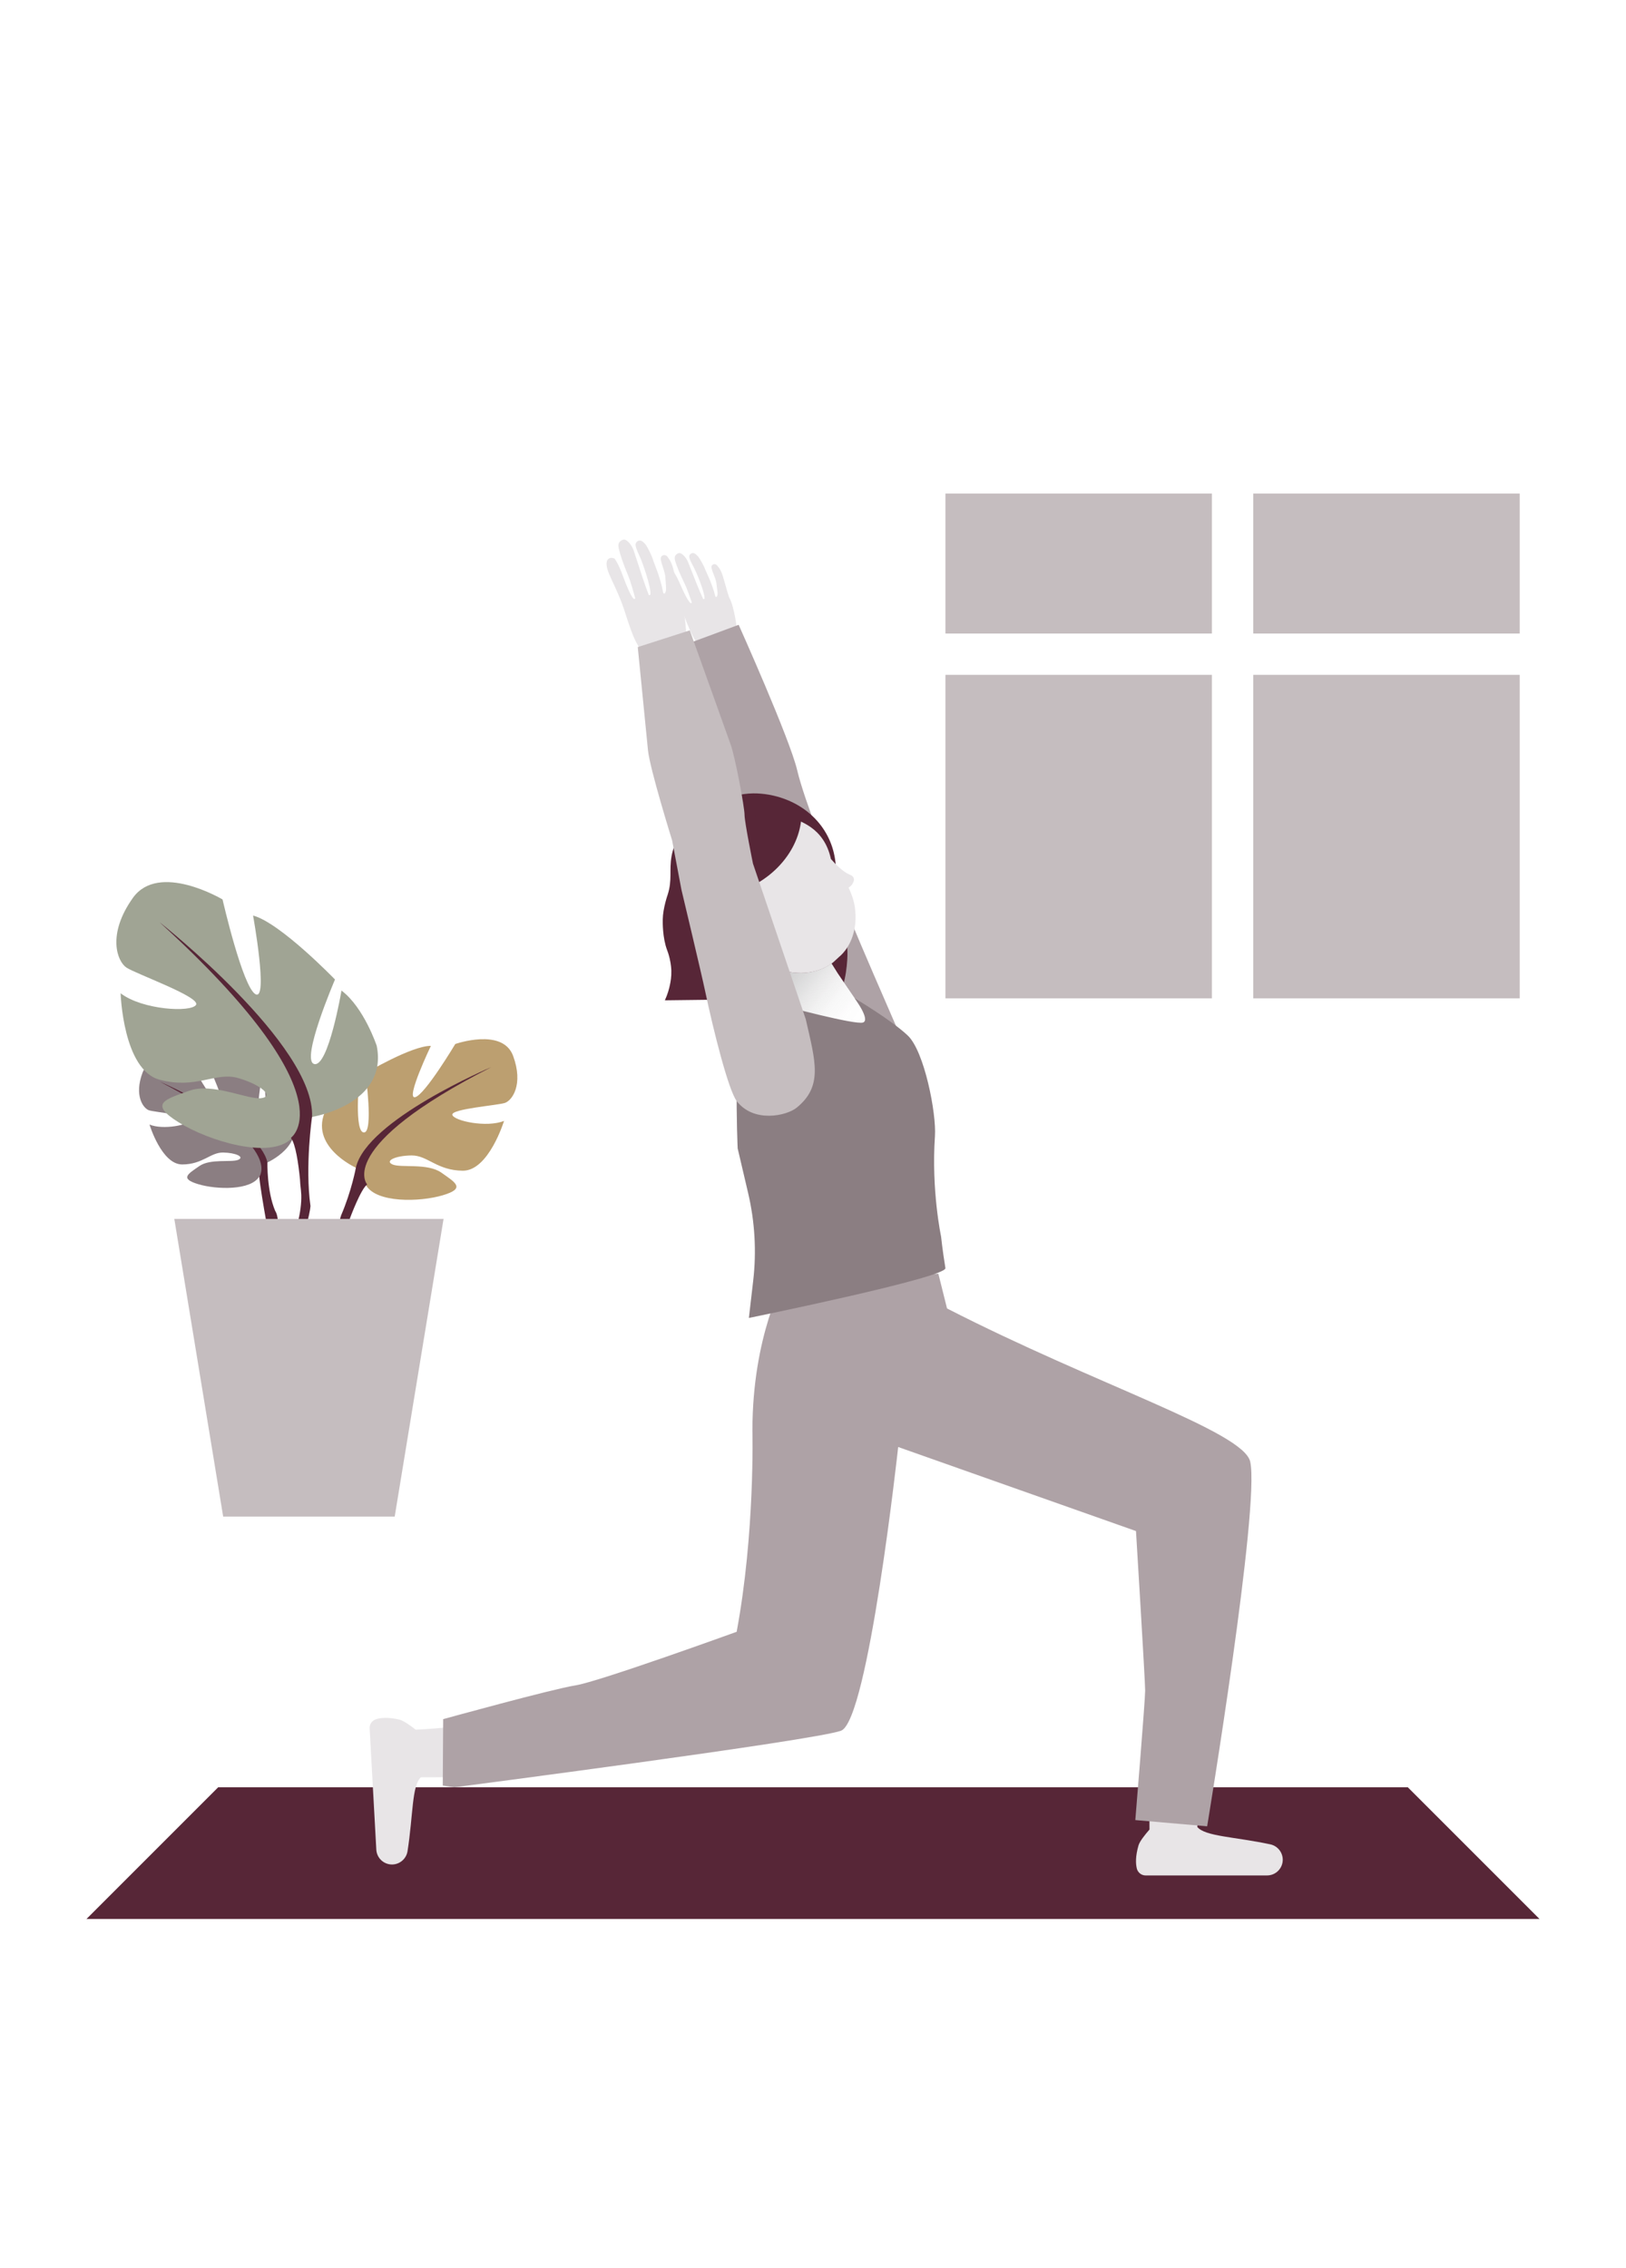
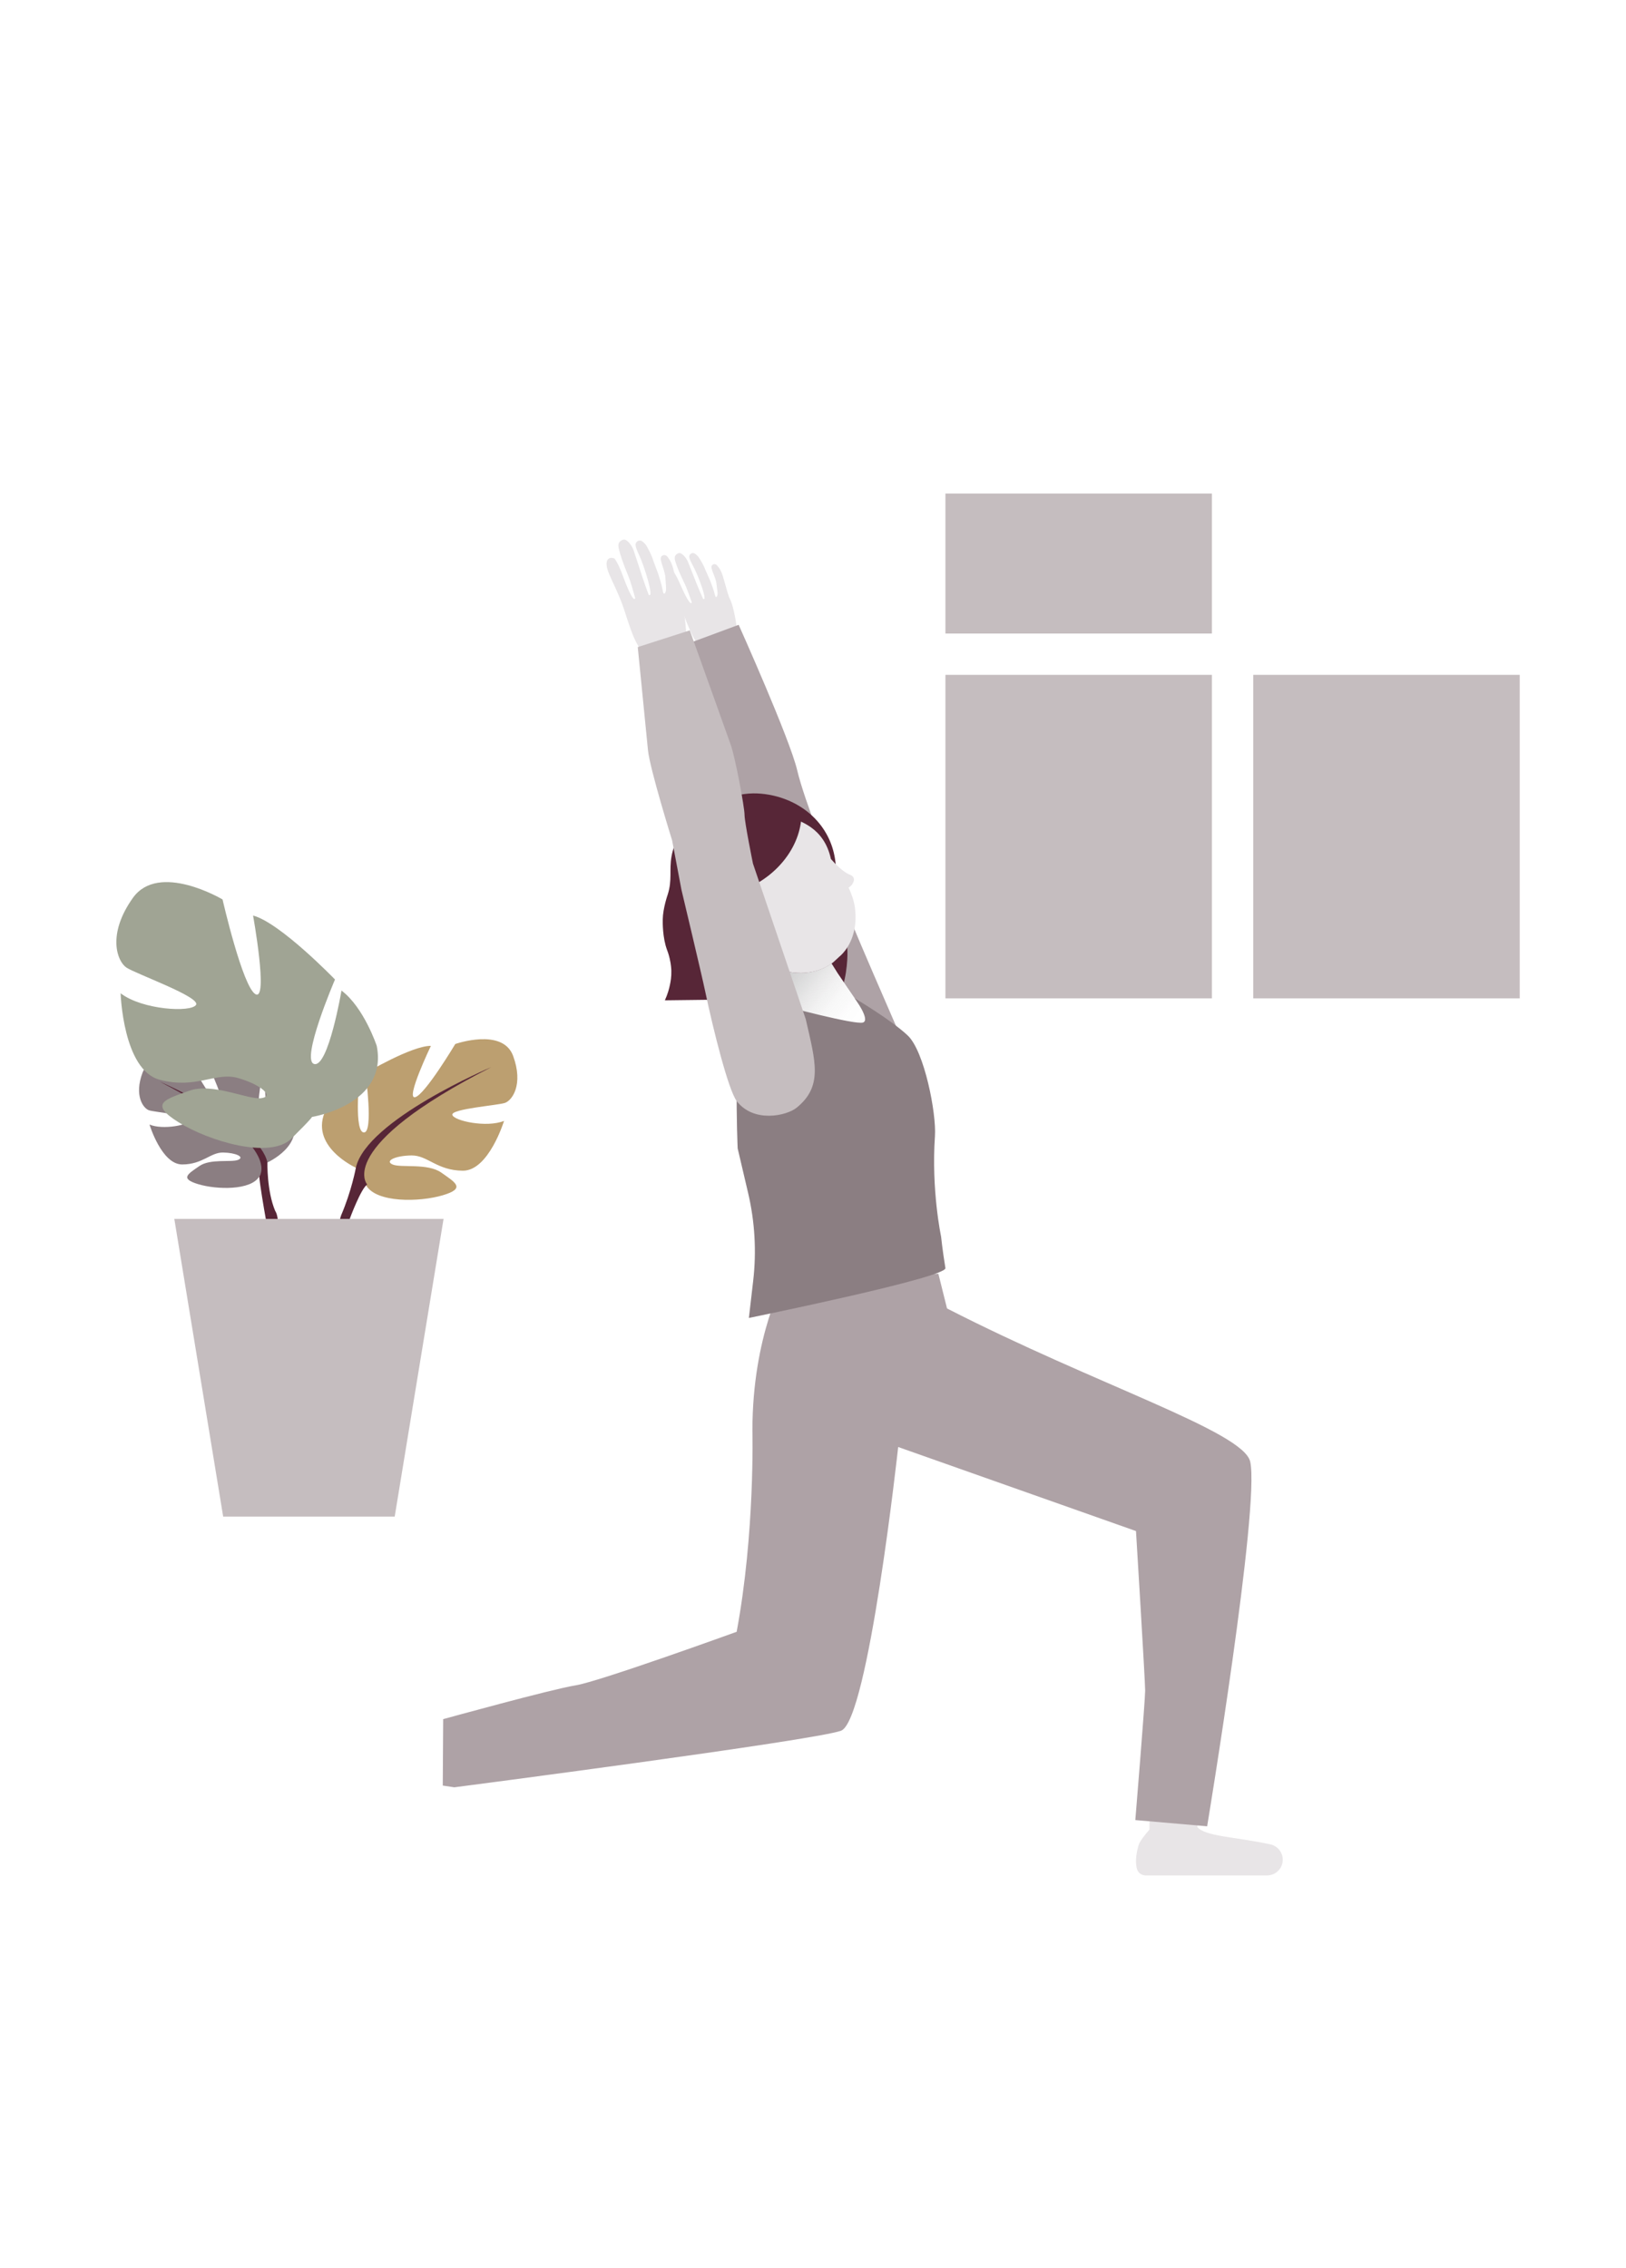
<svg xmlns="http://www.w3.org/2000/svg" width="390" height="544" viewBox="0 0 390 544" fill="none">
  <rect width="390" height="544" fill="white" />
  <g clip-path="url(#clip0_3143_21766)">
-     <path d="M364.51 118.371H300.59V151.951H364.51V118.371Z" fill="#C5BDBF" />
    <path d="M364.51 161.859H300.59V239.449H364.51V161.859Z" fill="#C5BDBF" />
    <path d="M290.682 118.371H226.762V151.951H290.682V118.371Z" fill="#C5BDBF" />
    <path d="M290.682 161.859H226.762V239.449H290.682V161.859Z" fill="#C5BDBF" />
-     <path d="M20.738 460.262H369.258L337.668 428.672H52.328L20.738 460.262Z" fill="#572637" />
    <path d="M167.729 151.779C167.299 152.359 166.359 152.309 165.779 151.869C165.429 151.599 165.079 151.319 164.709 151.079L159.869 147.949C159.079 147.369 158.849 146.349 159.369 145.669C159.819 145.199 160.429 145.069 160.739 145.019C162.889 144.689 165.149 147.069 165.969 147.929C166.579 148.569 167.289 149.119 167.569 149.449C168.359 150.379 168.249 151.089 167.729 151.779Z" fill="white" />
    <path d="M165.938 144.51C164.558 140.56 164.558 140.75 163.768 139.05C163.178 137.78 162.428 136.21 161.918 134.43C161.628 133.42 162.088 132.94 162.748 132.68C163.428 132.41 164.598 133.72 165.028 134.8C166.658 138.96 167.698 141.58 168.618 143.59C168.698 143.77 168.988 143.68 168.988 143.48C168.998 141.91 166.968 137.15 166.578 136.41C165.448 134.22 164.918 133.42 165.678 132.82C166.018 132.55 166.448 132.66 166.588 132.74C166.908 132.91 167.398 133.4 167.528 133.58C167.868 134.07 168.818 135.61 169.168 136.64L170.338 139.29C170.868 140.78 171.058 141.05 171.508 142.8C171.668 143.47 171.968 143.15 172.058 142.79C172.198 142.25 172.058 141.79 171.798 139.66C171.498 138.03 170.078 135.95 170.908 135.47C170.998 135.42 171.368 135.07 171.948 135.56C172.338 136.07 172.958 136.6 173.518 138.67C173.738 139.49 174.308 141.47 174.548 142.25C174.918 143.44 174.788 143.03 175.238 144.01C175.878 145.4 176.878 150.16 176.818 152.46C176.758 154.41 176.538 154.87 176.038 155.87C175.448 157.04 174.658 157.72 173.138 157.9C173.138 157.9 170.868 158.09 169.368 156.7C166.868 154.36 166.108 152.92 163.998 147.47C161.878 141.99 159.348 139.31 159.668 137.37C159.758 136.85 160.148 136.68 160.148 136.68C160.548 136.45 161.038 136.61 161.208 136.66C162.378 138.04 163.308 140.62 164.058 142.13C164.528 143.07 165.648 145.28 165.918 144.52L165.938 144.51Z" fill="#E8E5E7" />
    <path d="M272.658 448.109C272.388 446.969 272.328 445.209 273.068 442.629C273.348 441.649 274.598 440.079 275.708 438.809C275.748 431.079 275.318 430.749 275.228 420.849C281.928 420.119 281.558 419.329 288.158 417.969C287.708 428.469 287.288 436.249 287.178 438.199C289.108 440.479 296.048 440.519 304.678 442.359C306.478 442.739 307.738 444.369 307.668 446.199C307.588 448.219 305.928 449.819 303.898 449.819H274.748C273.748 449.809 272.878 449.099 272.648 448.089L272.658 448.109Z" fill="#E8E5E7" />
    <path d="M217.281 251.479C217.281 251.479 201.901 216.489 200.791 212.479C199.681 208.469 192.991 192.329 191.211 184.749C189.431 177.169 177.171 149.859 177.171 149.859L165.141 154.319C165.141 154.319 170.711 185.739 172.051 187.519C173.391 189.299 178.961 202.449 178.961 202.449C178.961 202.449 183.191 242.339 183.641 244.349C184.091 246.359 188.771 256.379 188.771 256.379L217.291 251.479H217.281Z" fill="#AEA2A6" />
    <path d="M200.281 206.011C199.051 198.071 192.921 192.321 184.921 190.701C184.741 190.661 184.561 190.631 184.381 190.601C183.161 190.391 181.911 190.271 180.631 190.291C174.851 190.361 169.861 193.551 169.861 193.551C168.201 194.611 162.231 198.781 161.071 205.371C160.481 208.731 161.271 211.091 160.151 214.561C160.151 214.561 159.001 217.821 158.961 220.521C158.951 221.211 158.891 224.851 159.991 227.831C160.101 228.121 160.381 228.851 160.621 229.891C160.971 231.371 161.011 232.521 161.021 232.811C161.061 234.291 160.851 235.411 160.701 236.131C160.511 237.101 160.151 238.431 159.471 239.921C173.291 239.751 187.111 239.591 200.931 239.421C203.011 235.921 203.311 230.131 203.261 228.261C203.141 224.431 201.831 222.521 201.041 217.871C200.481 214.561 200.631 209.611 200.621 209.231C200.611 208.331 200.421 206.881 200.281 206.021V206.011Z" fill="#572637" />
-     <path d="M90.259 412.321C91.379 411.991 93.139 411.831 95.749 412.431C96.739 412.661 98.379 413.811 99.709 414.861C107.429 414.481 107.729 414.031 117.609 413.391C118.709 420.041 119.469 419.631 121.199 426.141C110.689 426.271 102.899 426.281 100.939 426.281C98.769 428.331 99.109 435.271 97.749 443.991C97.469 445.801 95.919 447.161 94.079 447.191C92.059 447.221 90.369 445.651 90.259 443.631L88.659 414.521C88.609 413.521 89.269 412.621 90.259 412.331V412.321Z" fill="#E8E5E7" />
    <path d="M225.079 305.5L188.239 306.69C188.239 306.69 180.469 320.23 180.469 343.1C180.469 343.1 181.109 367.67 176.689 391.38C176.689 391.38 143.689 403.34 138.039 404.23C132.389 405.12 106.299 412.33 106.299 412.33L106.199 428.26L108.969 428.68C108.969 428.68 195.189 417.48 201.719 415.11C208.259 412.73 215.429 347.06 215.429 347.06L272.469 367.22C272.469 367.22 274.669 403.1 274.669 405.48C274.669 407.86 272.309 436.54 272.309 436.54L289.539 438.03C289.539 438.03 302.239 361.29 299.869 350.59C298.259 343.33 263.099 332.25 227.149 313.83L225.069 305.51L225.079 305.5Z" fill="#AEA2A6" />
    <path d="M203.998 209.869C202.828 209.399 201.468 208.469 199.298 206.029C197.588 198.099 191.268 196.929 189.648 195.949C187.118 194.429 179.778 196.239 174.498 201.119C169.188 205.959 166.768 213.119 168.068 215.779C168.558 216.789 170.478 220.839 179.498 228.099C182.428 230.419 185.528 232.309 188.318 232.929C191.078 233.549 193.358 233.439 195.168 233.019C198.658 232.219 200.388 230.309 200.388 230.309L201.398 229.379C201.398 229.379 203.988 227.409 204.898 223.069C205.218 221.539 205.328 219.709 205.038 217.579C204.828 216.099 204.298 214.509 203.538 212.889C204.348 212.369 204.548 211.939 204.748 211.389C204.968 210.799 204.728 210.169 204.008 209.869H203.998Z" fill="#E8E5E7" />
    <path d="M212.037 246.889C211.207 243.979 208.247 242.219 206.137 241.129L200.917 233.459L199.437 231.099C198.587 231.719 197.167 232.559 195.147 233.019C193.337 233.439 191.067 233.549 188.297 232.929C185.807 232.379 183.087 230.829 180.457 228.859L181.517 230.539L189.137 242.689C188.467 242.889 213.117 250.719 212.027 246.889H212.037Z" fill="#E8E5E7" />
    <path style="mix-blend-mode:multiply" d="M212.037 246.889C211.207 243.979 208.247 242.219 206.137 241.129L200.917 233.459L199.437 231.099C198.587 231.719 197.167 232.559 195.147 233.019C193.337 233.439 191.067 233.549 188.297 232.929C185.807 232.379 183.087 230.829 180.457 228.859L181.517 230.539L189.137 242.689C188.467 242.889 213.117 250.719 212.027 246.889H212.037Z" fill="url(#paint0_linear_3143_21766)" />
    <path d="M205.02 239.449C205.02 239.449 213.71 244.579 217.72 248.359C221.73 252.139 224.62 267.109 224.25 272.479C223.35 285.489 225.72 296.579 225.72 296.579C225.72 296.579 226.03 299.689 226.76 304.149C227.13 306.409 179.62 316.109 179.62 316.109L180.65 307.229C181.47 300.189 181.06 293.059 179.44 286.149L176.93 275.439C176.93 275.439 175.6 245.469 179.17 243.239C182.74 241.009 187.86 241.229 187.86 241.229C187.86 241.229 205.24 245.909 207.02 245.239C208.8 244.569 205.01 239.449 205.01 239.449H205.02Z" fill="#8B7E82" />
    <path d="M175.257 203.16C177.047 195.87 185.017 192.96 192.267 193.96C192.307 195.09 192.247 196.23 192.077 197.39C190.817 205.7 183.637 212.05 176.677 213.9C175.917 211.46 174.607 205.83 175.257 203.16Z" fill="#572637" />
-     <path d="M153.957 152.149C153.407 152.799 152.317 152.669 151.667 152.109C151.267 151.769 150.887 151.419 150.467 151.109L145.027 147.109C144.147 146.379 143.957 145.169 144.597 144.399C145.147 143.879 145.877 143.769 146.247 143.739C148.787 143.509 151.267 146.449 152.167 147.519C152.827 148.309 153.627 149.009 153.937 149.409C154.797 150.559 154.607 151.379 153.967 152.139L153.957 152.149Z" fill="white" />
    <path d="M152.376 143.51C151.046 138.79 151.036 139.01 150.226 136.97C149.626 135.45 148.866 133.55 148.386 131.43C148.116 130.22 148.686 129.7 149.486 129.44C150.306 129.17 151.586 130.79 152.006 132.08C153.616 137.07 154.646 140.2 155.576 142.62C155.656 142.84 156.006 142.75 156.016 142.52C156.146 140.69 154.096 134.97 153.706 134.07C152.536 131.43 151.976 130.46 152.906 129.81C153.326 129.52 153.816 129.68 153.976 129.78C154.336 130.01 154.886 130.61 155.016 130.83C155.376 131.42 156.386 133.3 156.716 134.53L157.896 137.71C158.416 139.49 158.606 139.82 159.016 141.9C159.156 142.7 159.526 142.35 159.656 141.93C159.856 141.3 159.736 140.75 159.576 138.25C159.346 136.32 157.826 133.79 158.836 133.29C158.946 133.24 159.406 132.85 160.046 133.47C160.466 134.09 161.156 134.76 161.666 137.22C161.866 138.2 162.386 140.55 162.616 141.48C162.966 142.89 162.846 142.41 163.296 143.58C163.936 145.25 164.776 150.9 164.536 153.58C164.336 155.86 164.046 156.38 163.376 157.52C162.596 158.84 161.636 159.59 159.846 159.69C159.846 159.69 157.176 159.75 155.526 158.01C152.766 155.1 151.976 153.35 149.896 146.82C147.806 140.26 145.036 136.93 145.546 134.69C145.686 134.09 146.156 133.91 146.156 133.91C146.636 133.67 147.206 133.89 147.396 133.97C148.666 135.67 149.566 138.76 150.346 140.57C150.836 141.71 151.986 144.37 152.346 143.5L152.376 143.51Z" fill="#E8E5E7" />
    <path d="M193.289 244.571C195.609 254.711 197.389 260.491 191.139 265.631C188.649 267.681 180.719 269.371 176.699 264.081C174.709 261.461 171.099 247.111 169.149 237.811C168.279 233.661 163.439 213.371 163.439 213.371L161.209 201.561C161.209 201.561 155.859 184.401 155.419 179.941C154.969 175.481 152.969 155.201 152.969 155.201L165.449 151.191C165.449 151.191 174.139 175.481 175.259 178.601C176.369 181.721 178.579 193.641 178.579 195.421C178.579 197.201 180.599 207.121 180.599 207.121L193.299 244.561L193.289 244.571Z" fill="#C5BDBF" />
    <path d="M85.359 280.07C85.359 280.07 73.819 274.87 78.219 266.06C78.219 266.06 81.879 260.57 86.169 258.86C86.169 258.86 84.909 271.54 87.279 271.62C89.649 271.71 87.659 257.39 87.659 257.39C87.659 257.39 98.759 250.8 103.349 250.85C103.349 250.85 97.219 263.66 99.549 263.16C101.869 262.66 109.199 250.4 109.199 250.4C109.199 250.4 120.559 246.4 123.079 253.27C125.599 260.15 122.829 263.94 121.109 264.53C119.389 265.12 108.079 265.96 108.499 267.41C108.919 268.85 116.759 270.53 120.899 268.84C120.899 268.84 117.219 280.84 110.999 280.79C104.789 280.74 102.549 277.09 98.709 277.13C94.869 277.17 92.169 278.44 94.169 279.3C96.169 280.16 102.559 278.91 105.869 281.26C109.179 283.61 111.819 285.01 106.199 286.68C100.579 288.35 90.249 288.52 87.809 284.29L85.369 280.07H85.359Z" fill="#BC9F70" />
    <path d="M81.778 291.591C84.358 285.601 85.358 280.071 85.358 280.071C87.908 268.611 117.848 255.941 117.848 255.941C80.058 275.211 88.068 284.091 88.068 284.091C86.558 285.161 84.098 291.741 83.628 293.021C82.098 298.251 83.908 306.781 83.908 306.781L82.718 307.221C79.238 298.671 81.788 291.591 81.788 291.591H81.778Z" fill="#572637" />
    <path d="M64.14 278.81C64.14 278.81 73.36 274.71 69.89 267.67C69.89 267.67 67 263.27 63.59 261.9C63.59 261.9 64.54 272.01 62.65 272.07C60.76 272.13 62.4 260.73 62.4 260.73C62.4 260.73 53.57 255.43 49.92 255.45C49.92 255.45 54.75 265.68 52.9 265.28C51.05 264.87 45.53 254.46 45.53 254.46C45.53 254.46 36.22 251.83 34.18 257.3C32.14 262.77 34.34 265.8 35.71 266.29C37.08 266.77 46.09 267.49 45.75 268.63C45.41 269.78 39.15 271.09 35.86 269.72C35.86 269.72 38.75 279.3 43.7 279.29C48.65 279.28 50.46 276.38 53.52 276.43C56.58 276.48 58.73 277.5 57.13 278.18C55.53 278.86 50.44 277.83 47.79 279.69C45.14 281.55 43.03 282.65 47.51 284.01C51.98 285.37 60.22 285.54 62.18 282.18L64.14 278.82V278.81Z" fill="#8B7E82" />
    <path d="M38.34 259.441C38.34 259.441 62.16 269.661 64.14 278.811C64.14 278.811 63.98 285.691 66.02 290.471C66.02 290.471 67.54 292.131 66.14 300.461L65.19 300.111C65.19 300.111 62.63 286.941 62.18 282.171C62.18 282.171 68.39 274.961 38.34 259.441Z" fill="#572637" />
    <path d="M74.829 267.891C74.829 267.891 93.169 265.011 90.359 250.841C90.359 250.841 87.309 241.651 81.909 237.581C81.909 237.581 78.769 256.001 75.379 255.201C71.989 254.401 80.349 234.931 80.349 234.931C80.349 234.931 67.199 221.311 60.699 219.591C60.699 219.591 64.399 240.081 61.309 238.471C58.219 236.861 53.379 215.731 53.379 215.731C53.379 215.731 38.099 206.621 31.869 215.361C25.639 224.111 28.089 230.541 30.299 232.051C32.509 233.561 48.179 239.131 47.019 241.011C45.859 242.891 34.129 242.231 28.929 238.231C28.929 238.231 29.489 256.631 38.289 258.971C47.099 261.311 51.679 257.021 57.099 258.561C62.519 260.111 65.839 262.951 62.679 263.391C59.519 263.831 50.959 259.581 45.369 261.621C39.779 263.661 35.509 264.611 42.809 269.161C50.109 273.711 64.789 278.121 69.879 273.101C74.969 268.071 74.829 267.891 74.829 267.891Z" fill="#A0A494" />
-     <path d="M74.46 289.202C73.13 279.732 74.84 267.892 74.84 267.892C75.68 250.702 38.25 221.172 38.25 221.172C84.23 263.072 69.76 272.912 69.76 272.912C70.9 274.302 71.59 279.182 71.95 282.852C71.97 283.462 72.04 284.312 72.18 285.482C72.21 285.942 72.24 286.322 72.26 286.612C72.53 294.612 66.54 306.222 66.54 306.222L68.06 307.302C74.37 294.132 74.47 289.192 74.47 289.192L74.46 289.202Z" fill="#572637" />
    <path d="M94.669 363.752H53.529L41.809 292.352H106.389L94.669 363.752Z" fill="#C5BDBF" />
  </g>
  <defs>
    <linearGradient id="paint0_linear_3143_21766" x1="208.537" y1="248.069" x2="185.527" y2="230.039" gradientUnits="userSpaceOnUse">
      <stop stop-color="white" />
      <stop offset="0.24" stop-color="#FDFDFD" stop-opacity="0.99" />
      <stop offset="0.38" stop-color="#F9F9F9" stop-opacity="0.96" />
      <stop offset="0.49" stop-color="#F2F2F2" stop-opacity="0.91" />
      <stop offset="0.6" stop-color="#E8E8E8" stop-opacity="0.84" />
      <stop offset="0.69" stop-color="#DBDCDC" stop-opacity="0.75" />
      <stop offset="0.78" stop-color="#CBCCCC" stop-opacity="0.63" />
      <stop offset="0.86" stop-color="#B9B9B9" stop-opacity="0.5" />
      <stop offset="0.94" stop-color="#A3A4A4" stop-opacity="0.34" />
      <stop offset="1" stop-color="#909191" stop-opacity="0.2" />
    </linearGradient>
    <clipPath id="clip0_3143_21766">
      <rect width="390" height="544" fill="white" />
    </clipPath>
  </defs>
</svg>